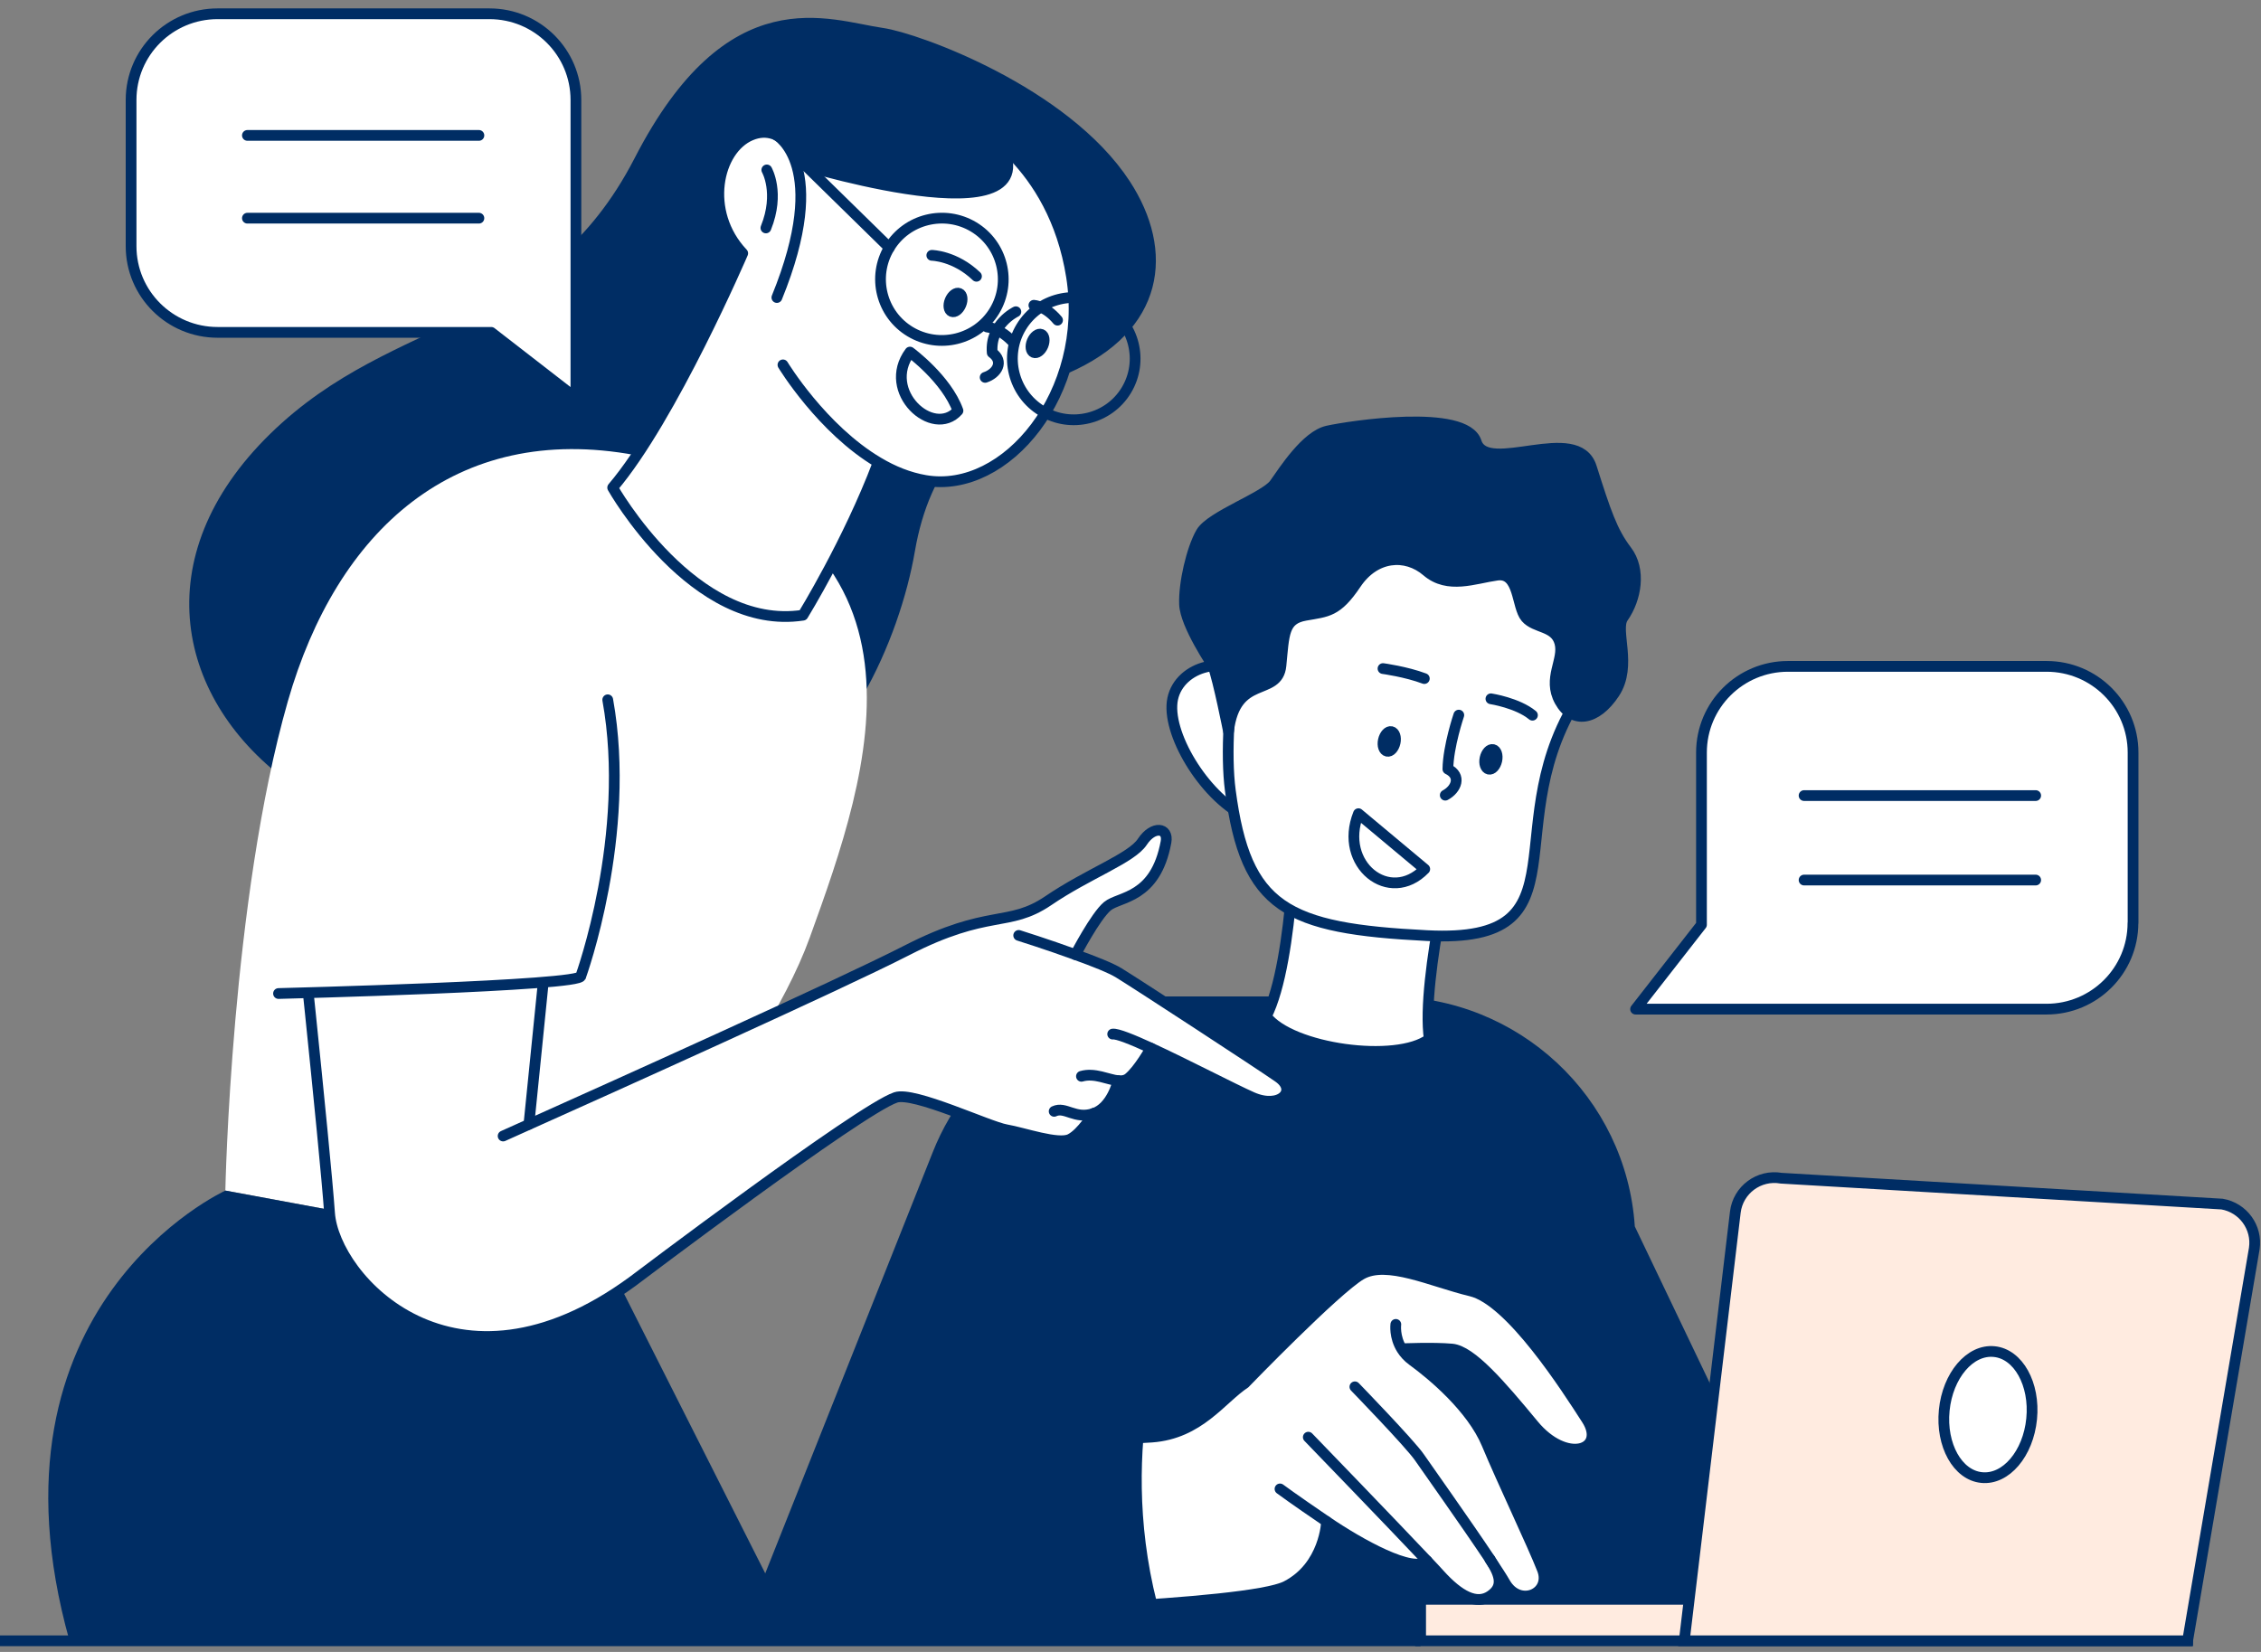
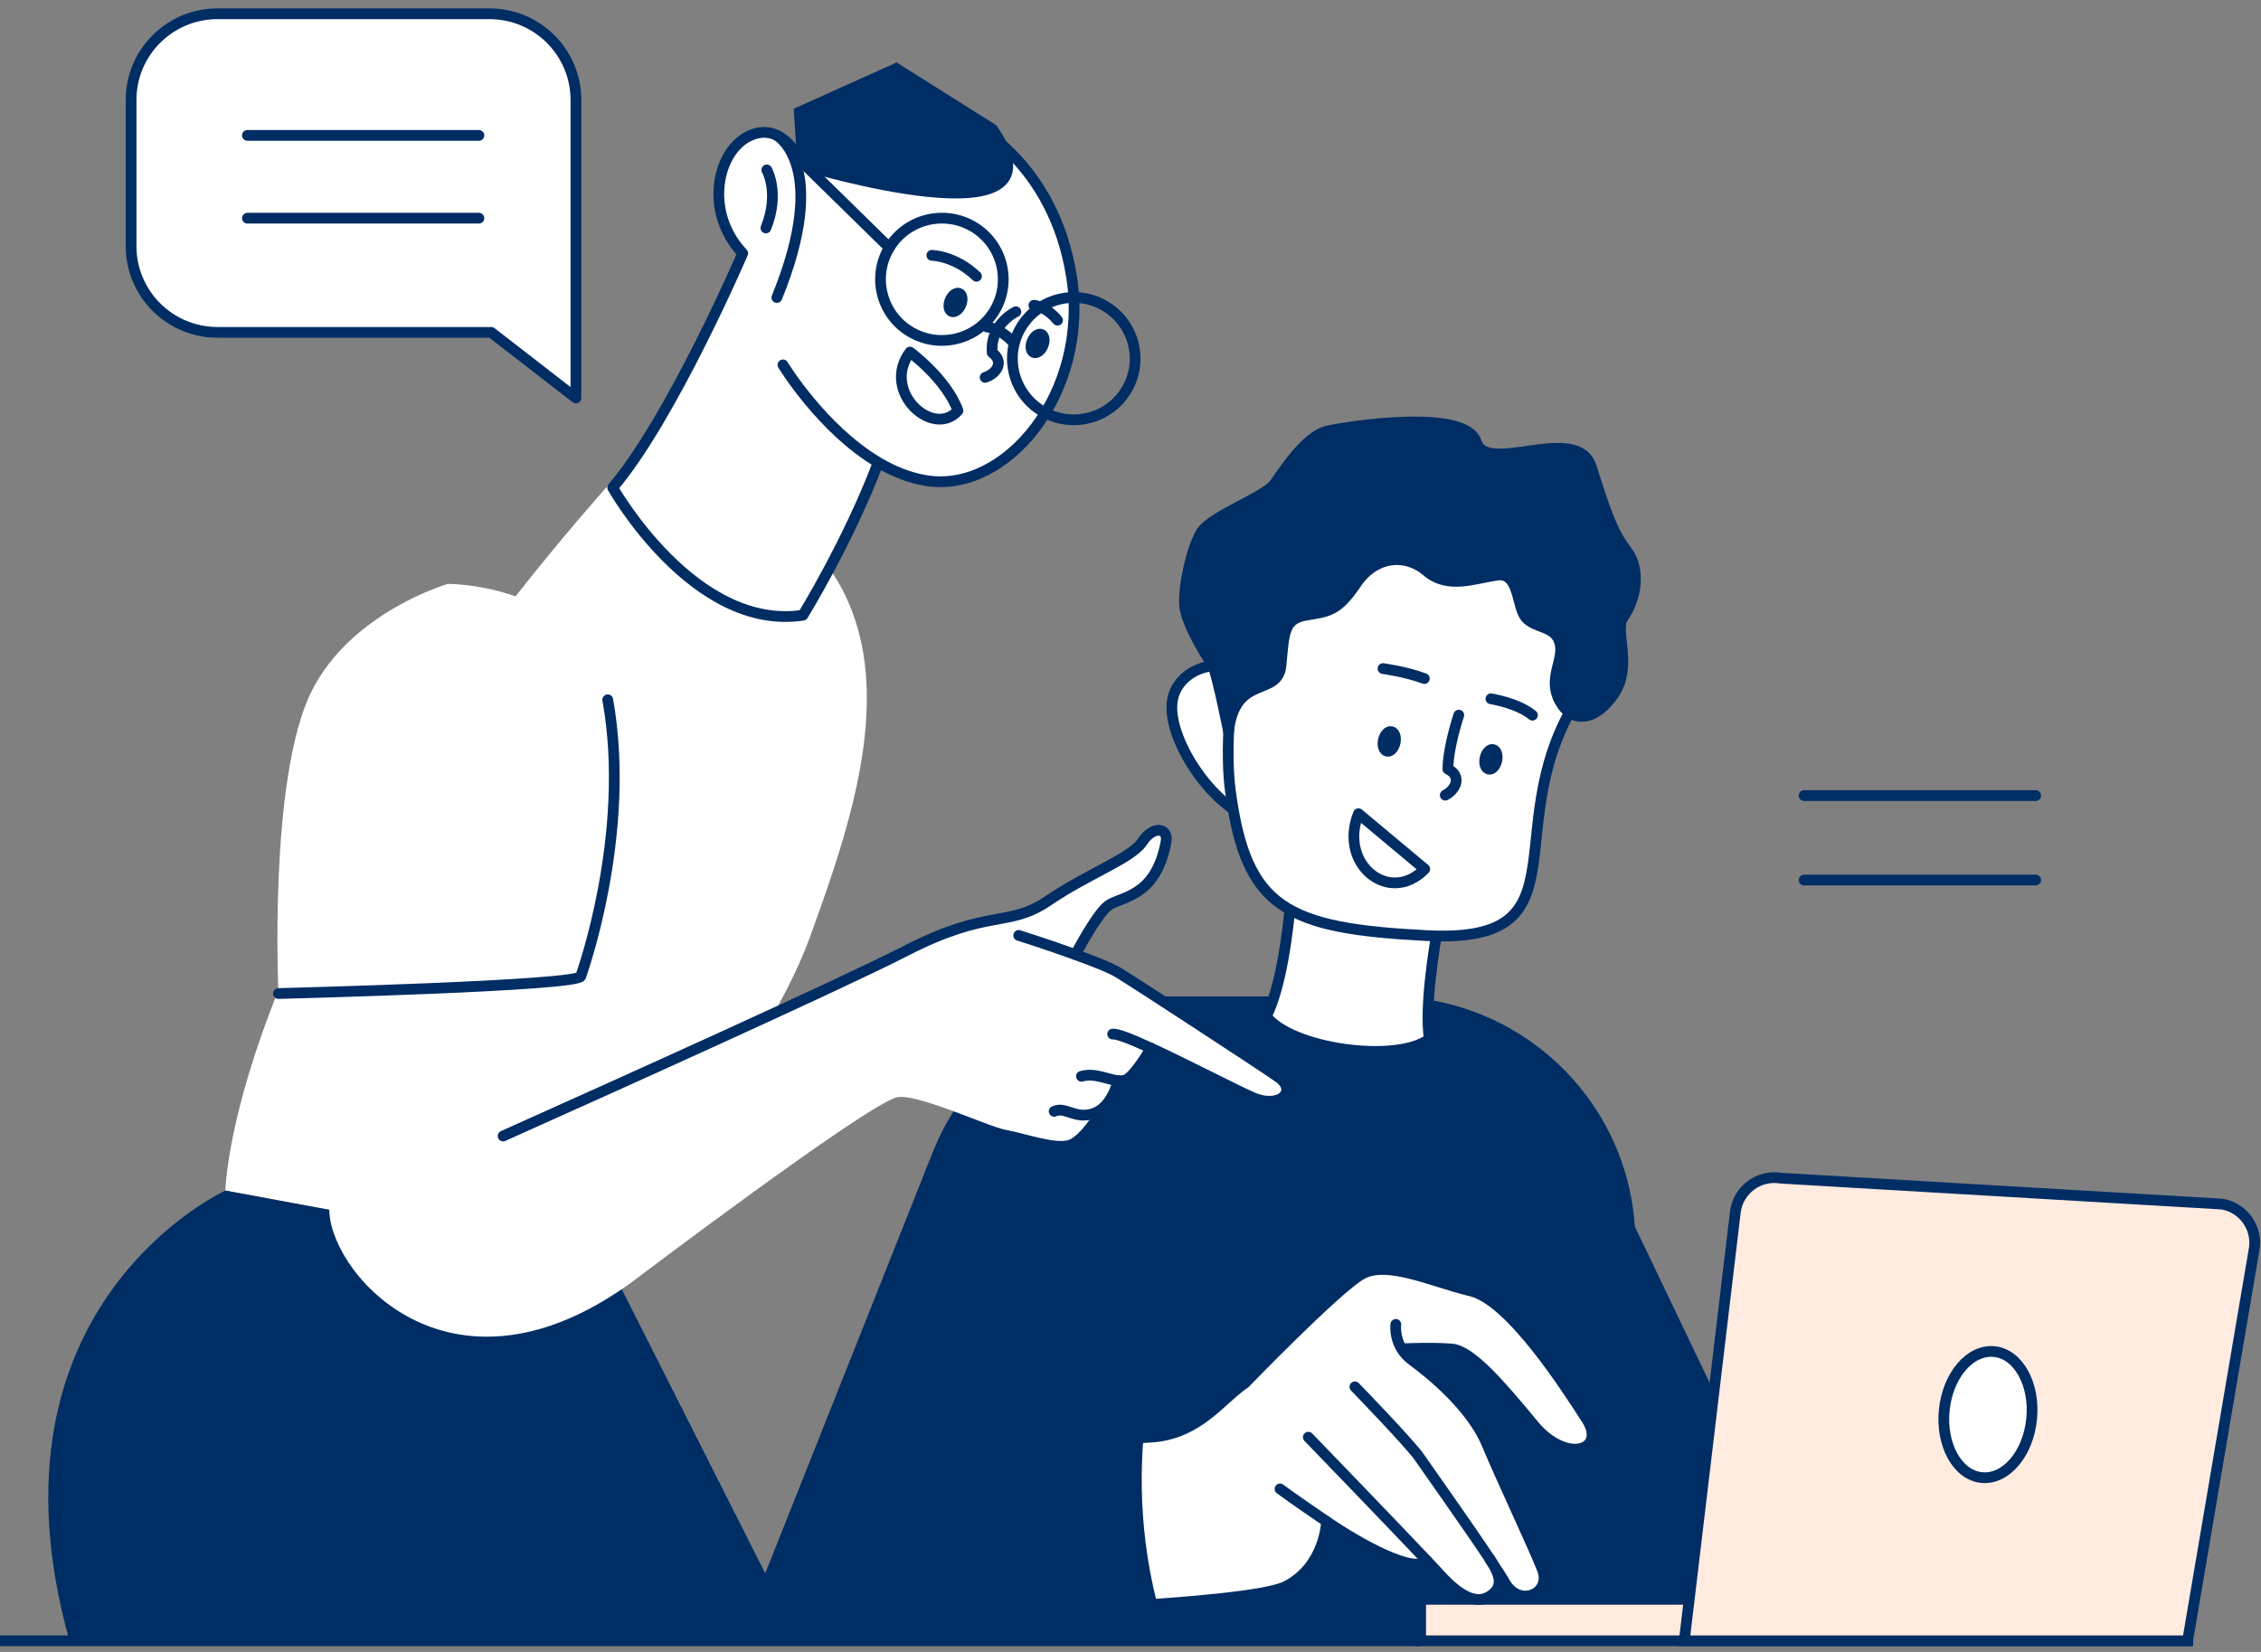
<svg xmlns="http://www.w3.org/2000/svg" width="130" height="95" viewBox="0 0 130 95" fill="none">
  <rect x="0" y="0" width="130" height="95" fill="#808080" stroke="none" />
  <g clip-path="url(#clip0_8917_8397)">
    <path fill-rule="evenodd" clip-rule="evenodd" d="M42.455 94.359H105.395L93.996 70.53C93.502 63.089 87.297 57.304 79.814 57.304H66.846C61.018 57.304 55.778 60.848 53.634 66.251L42.455 94.365V94.359Z" fill="#002D64" />
    <path fill-rule="evenodd" clip-rule="evenodd" d="M72.807 58.451C74.23 60.333 80.29 61.173 82.178 59.754C81.679 56.245 83.875 47.616 83.875 47.616L74.503 46.313C74.503 46.313 74.451 55.225 72.807 58.451Z" fill="white" stroke="#002D64" stroke-width="0.618" stroke-linecap="round" stroke-linejoin="round" />
    <path fill-rule="evenodd" clip-rule="evenodd" d="M72.034 39.132C70.616 37.569 67.833 38.269 67.426 40.186C67.02 42.103 69.193 45.733 71.534 46.909C73.876 48.079 72.028 39.132 72.028 39.132H72.034Z" fill="white" stroke="#002D64" stroke-width="0.618" stroke-linecap="round" stroke-linejoin="round" />
    <path fill-rule="evenodd" clip-rule="evenodd" d="M90.988 39.74C85.8 47.361 91.552 54.287 82.052 53.806C73.936 53.395 71.635 52.231 70.74 45.462C70.194 41.327 71.519 32.456 73.715 30.788C75.911 29.12 81.175 26.977 85.137 29.763C89.1 32.548 93.847 35.542 90.988 39.74Z" fill="white" stroke="#002D64" stroke-width="0.618" stroke-linecap="round" stroke-linejoin="round" />
    <path d="M79.518 38.449C79.518 38.449 80.848 38.629 81.894 39.023" stroke="#002D64" stroke-width="0.618" stroke-miterlimit="10" stroke-linecap="round" />
    <path d="M85.723 40.187C85.723 40.187 87.257 40.424 88.111 41.13" stroke="#002D64" stroke-width="0.618" stroke-miterlimit="10" stroke-linecap="round" />
    <path fill-rule="evenodd" clip-rule="evenodd" d="M79.54 42.566C79.47 42.879 79.569 43.163 79.755 43.203C79.941 43.244 80.144 43.024 80.214 42.711C80.284 42.398 80.185 42.115 79.999 42.074C79.813 42.034 79.61 42.254 79.54 42.566Z" fill="#002D64" stroke="#002D64" stroke-width="0.618" stroke-linecap="round" stroke-linejoin="round" />
    <path fill-rule="evenodd" clip-rule="evenodd" d="M85.386 43.597C85.316 43.91 85.415 44.194 85.601 44.234C85.787 44.275 85.99 44.055 86.06 43.742C86.129 43.429 86.031 43.145 85.845 43.105C85.659 43.064 85.455 43.284 85.386 43.597Z" fill="#002D64" stroke="#002D64" stroke-width="0.618" stroke-linecap="round" stroke-linejoin="round" />
    <path d="M83.876 41.125C83.876 41.125 83.266 42.92 83.249 44.229C84.045 44.617 83.743 45.387 83.098 45.729" stroke="#002D64" stroke-width="0.618" stroke-linecap="round" stroke-linejoin="round" />
    <path fill-rule="evenodd" clip-rule="evenodd" d="M78.106 46.794C76.944 49.712 79.896 52.064 81.918 49.979L78.106 46.794Z" fill="white" stroke="#002D64" stroke-width="0.618" stroke-linecap="round" stroke-linejoin="round" />
    <path d="M81.681 94.359H125.785V91.974H81.681V94.359Z" fill="#FFEBE0" stroke="#002D64" stroke-width="0.618" stroke-miterlimit="10" />
    <path d="M96.84 94.359H125.78L129.614 71.799C129.794 70.588 128.969 69.453 127.761 69.245L102.418 67.757C101.133 67.531 99.925 68.428 99.774 69.72L96.84 94.359Z" fill="#FFEBE0" stroke="#002D64" stroke-width="0.618" stroke-miterlimit="10" />
    <path d="M111.787 81.104C111.59 83.102 112.554 84.839 113.943 84.972C115.332 85.111 116.616 83.6 116.813 81.596C117.011 79.599 116.046 77.861 114.658 77.728C113.269 77.589 111.985 79.1 111.787 81.104Z" fill="white" stroke="#002D64" stroke-width="0.618" stroke-miterlimit="10" />
    <path d="M80.597 77.583L80.632 77.566C80.632 77.566 82.375 77.485 83.485 77.583C84.594 77.687 86.273 79.639 88.168 81.932C90.056 84.225 92.391 83.42 91.229 81.619C90.067 79.818 86.849 74.78 84.571 74.242C82.299 73.697 79.737 72.441 78.267 73.292C76.797 74.143 71.574 79.546 71.574 79.546C70.214 80.45 68.954 82.442 66.229 82.644C63.498 82.853 54.98 82.644 54.98 82.644V92.784C54.98 92.784 71.719 92.367 73.956 91.22C76.193 90.068 76.274 87.497 76.274 87.497C78.174 88.788 81.3 90.537 82.049 89.761C82.363 90.097 82.613 90.358 82.764 90.531C83.915 91.811 84.908 92.309 85.687 91.776C86.442 91.261 86.273 90.612 85.698 89.715C86.064 90.271 86.366 90.734 86.546 91.041C87.377 92.471 89.231 91.643 88.685 90.253C88.138 88.858 86.366 85.134 85.501 83.049C84.635 80.971 82.358 79.066 81.225 78.243C80.946 78.046 80.748 77.815 80.603 77.583H80.597Z" fill="white" />
    <path d="M80.632 77.566C80.632 77.566 82.375 77.485 83.485 77.583C84.594 77.687 86.273 79.639 88.168 81.932C90.056 84.225 92.391 83.42 91.229 81.619C90.067 79.818 86.849 74.78 84.571 74.242C82.299 73.697 79.737 72.441 78.267 73.292C76.797 74.143 71.574 79.546 71.574 79.546C70.214 80.45 68.954 82.442 66.229 82.644C63.498 82.853 54.98 82.644 54.98 82.644V92.784C54.98 92.784 71.719 92.367 73.956 91.22C76.193 90.068 76.274 87.497 76.274 87.497" stroke="#002D64" stroke-width="0.618" stroke-miterlimit="10" stroke-linecap="round" />
    <path d="M85.659 89.651C84.288 87.595 82.028 84.416 81.615 83.814C81.086 83.038 77.902 79.754 77.902 79.754" stroke="#002D64" stroke-width="0.618" stroke-miterlimit="10" stroke-linecap="round" />
    <path d="M80.255 76.164C80.255 76.164 80.157 76.876 80.598 77.583C80.744 77.814 80.941 78.04 81.22 78.243C82.353 79.065 84.63 80.97 85.496 83.049C86.362 85.134 88.14 88.863 88.68 90.253C89.226 91.643 87.373 92.471 86.542 91.041C86.368 90.734 86.066 90.27 85.694 89.715" stroke="#002D64" stroke-width="0.618" stroke-miterlimit="10" stroke-linecap="round" />
    <path d="M85.657 89.651C85.657 89.651 85.687 89.692 85.698 89.715C86.273 90.612 86.448 91.261 85.687 91.776C84.908 92.303 83.92 91.811 82.764 90.531C82.613 90.357 82.363 90.097 82.049 89.761C80.016 87.607 75.223 82.65 75.223 82.65" stroke="#002D64" stroke-width="0.618" stroke-miterlimit="10" stroke-linecap="round" />
    <path d="M82.049 89.761C81.3 90.537 78.174 88.794 76.274 87.497C74.374 86.206 73.596 85.626 73.596 85.626" stroke="#002D64" stroke-width="0.618" stroke-miterlimit="10" stroke-linecap="round" />
    <path d="M50.465 93.936C50.441 93.578 50.424 93.213 50.424 92.842C50.424 83.704 57.861 76.292 67.029 76.292C67.029 76.292 63.915 84.353 67.029 93.931H50.465V93.936Z" fill="#002D64" />
    <path fill-rule="evenodd" clip-rule="evenodd" d="M93.322 35.513C92.811 36.231 93.869 38.275 92.823 39.862C91.777 41.449 90.417 41.645 89.685 40.325C88.959 39.005 89.958 37.963 89.685 36.967C89.412 35.971 88.279 36.15 87.733 35.519C87.187 34.888 87.379 32.896 86.077 33.075C84.782 33.255 83.254 33.892 82.039 32.849C80.825 31.807 79.059 31.946 77.966 33.573C76.874 35.2 76.328 35.16 75.056 35.386C73.783 35.611 73.83 36.469 73.65 38.281C73.469 40.094 71.029 38.739 70.634 42.062C70.634 42.062 70.059 39.138 69.739 38.281C69.739 38.281 68.147 35.93 68.107 34.749C68.06 33.573 68.513 31.581 69.06 30.631C69.606 29.682 72.737 28.593 73.284 27.823C73.83 27.053 75.102 25.061 76.328 24.788C77.554 24.516 84.259 23.474 84.88 25.42C85.502 27.365 90.685 24.291 91.498 26.867C92.317 29.45 92.695 30.579 93.526 31.668C94.357 32.757 94.084 34.43 93.317 35.519L93.322 35.513Z" fill="#002D64" stroke="#002D64" stroke-width="0.618" stroke-linecap="round" stroke-linejoin="round" />
    <path d="M81.678 94.359H0" stroke="#002D64" stroke-width="0.618" stroke-miterlimit="10" />
-     <path d="M50.734 1.915C52.727 2.204 61.216 5.268 64.696 10.589C67.218 14.452 66.695 18.841 61.257 21.192C55.812 23.544 53.157 26.676 52.297 31.656C51.443 36.636 48.254 43.968 43.013 45.913C37.772 47.865 21.754 48.311 16.932 44.842C10.465 40.198 8.641 32.114 15.758 25.165C22.875 18.216 31.503 19.449 36.767 9.229C42.025 -0.986 47.603 1.469 50.734 1.915Z" fill="#002D64" stroke="#002D64" stroke-width="0.618" stroke-miterlimit="10" stroke-linecap="round" />
-     <path d="M12.963 68.468L34.001 72.366C34.001 72.366 43.727 61.745 46.557 53.922C50.014 44.367 54.877 30.649 36.523 26.172C26.163 24.256 19.36 30.516 16.548 40.337C13.288 51.733 12.957 68.468 12.957 68.468H12.963Z" fill="white" />
+     <path d="M12.963 68.468L34.001 72.366C34.001 72.366 43.727 61.745 46.557 53.922C50.014 44.367 54.877 30.649 36.523 26.172C13.288 51.733 12.957 68.468 12.957 68.468H12.963Z" fill="white" />
    <path d="M43.181 7.775C41.246 8.585 40.444 12.164 42.71 14.567C42.71 14.567 38.631 24.053 35.232 28.043C35.232 28.043 39.898 36.335 46.173 35.379C46.173 35.379 48.776 31.152 50.484 26.641L50.507 26.601C51.344 27.099 52.25 27.469 53.203 27.631C57.857 28.43 62.656 22.559 61.604 15.911C60.559 9.269 55.748 7.016 55.748 7.016C52.395 4.428 48.23 7.798 46.15 9.489C46.15 9.489 45.109 6.958 43.169 7.775H43.181Z" fill="white" />
    <path d="M45.017 20.983C45.017 20.983 47.253 24.678 50.513 26.601C51.349 27.099 52.256 27.469 53.209 27.631C57.862 28.43 62.662 22.559 61.61 15.911C60.564 9.269 55.754 7.016 55.754 7.016C52.401 4.428 48.235 7.798 46.155 9.489C46.155 9.489 45.115 6.958 43.175 7.775C41.24 8.585 40.438 12.164 42.704 14.567C42.704 14.567 38.625 24.053 35.227 28.043C35.227 28.043 39.892 36.335 46.167 35.379C46.167 35.379 48.77 31.152 50.478 26.641" stroke="#002D64" stroke-width="0.618" stroke-linecap="round" stroke-linejoin="round" />
    <path d="M44.089 9.772C44.089 9.772 44.85 11.093 44.037 13.108" stroke="#002D64" stroke-width="0.618" stroke-linecap="round" stroke-linejoin="round" />
    <path d="M46.16 9.489C46.16 9.489 61.743 14.244 57.072 7.434L51.529 3.942L45.957 6.449L46.16 9.484V9.489Z" fill="#002D64" stroke="#002D64" stroke-width="0.618" stroke-miterlimit="10" stroke-linecap="round" />
    <path d="M53.576 14.684C53.576 14.684 54.907 14.701 56.144 15.888" stroke="#002D64" stroke-width="0.618" stroke-miterlimit="10" stroke-linecap="round" />
    <path d="M59.445 17.556C59.445 17.556 60.108 17.585 60.805 18.413" stroke="#002D64" stroke-width="0.618" stroke-miterlimit="10" stroke-linecap="round" />
    <path fill-rule="evenodd" clip-rule="evenodd" d="M54.627 17.267C54.505 17.556 54.552 17.846 54.72 17.915C54.895 17.985 55.127 17.811 55.249 17.521C55.371 17.232 55.325 16.942 55.156 16.873C54.987 16.803 54.749 16.977 54.627 17.267Z" fill="#002D64" stroke="#002D64" stroke-width="0.618" stroke-linecap="round" stroke-linejoin="round" />
    <path fill-rule="evenodd" clip-rule="evenodd" d="M59.346 19.623C59.224 19.913 59.27 20.202 59.439 20.271C59.608 20.341 59.846 20.167 59.968 19.878C60.09 19.588 60.043 19.299 59.875 19.229C59.706 19.16 59.468 19.333 59.346 19.623Z" fill="#002D64" stroke="#002D64" stroke-width="0.618" stroke-linecap="round" stroke-linejoin="round" />
    <path d="M58.409 17.927C58.409 17.927 56.91 18.639 57.049 20.284C57.746 20.793 57.322 21.482 56.643 21.702" stroke="#002D64" stroke-width="0.618" stroke-linecap="round" stroke-linejoin="round" />
    <path fill-rule="evenodd" clip-rule="evenodd" d="M55.08 23.619C53.65 25.229 50.641 22.513 52.32 20.248C52.32 20.248 54.423 21.789 55.08 23.619Z" fill="white" stroke="#002D64" stroke-width="0.618" stroke-linecap="round" stroke-linejoin="round" />
    <path d="M51.134 14.243C52.139 12.582 54.312 12.049 55.98 13.05C57.647 14.052 58.182 16.218 57.177 17.88C56.172 19.542 53.999 20.075 52.331 19.073C50.664 18.071 50.129 15.905 51.134 14.243Z" stroke="#002D64" stroke-width="0.618" stroke-miterlimit="10" stroke-linecap="round" />
    <path d="M58.716 18.807C59.721 17.145 61.894 16.612 63.562 17.614C65.229 18.616 65.764 20.782 64.759 22.444C63.754 24.105 61.581 24.638 59.913 23.636C58.246 22.635 57.711 20.469 58.716 18.807Z" stroke="#002D64" stroke-width="0.618" stroke-miterlimit="10" stroke-linecap="round" />
    <path d="M51.134 14.243L46.23 9.437" stroke="#002D64" stroke-width="0.618" stroke-miterlimit="10" stroke-linecap="round" />
-     <path fill-rule="evenodd" clip-rule="evenodd" d="M56.758 18.807C56.758 18.807 57.542 18.87 58.297 19.733L56.758 18.807Z" fill="#002D64" />
    <path d="M56.758 18.807C56.758 18.807 57.542 18.87 58.297 19.733" stroke="#002D64" stroke-width="0.618" stroke-linecap="round" stroke-linejoin="round" />
    <path d="M44.668 7.787C44.668 7.787 47.765 9.507 44.668 17.11" stroke="#002D64" stroke-width="0.618" stroke-miterlimit="10" stroke-linecap="round" />
    <path d="M12.961 68.469C12.961 68.469 -1.424 75.012 3.996 94.359H45.957L34.941 72.54L12.967 68.469H12.961Z" fill="#002D64" />
    <path d="M64.289 62.151C64.26 62.261 63.917 63.68 62.883 64.033C62.883 64.033 62.198 65.191 61.518 65.527C60.838 65.869 58.863 65.156 57.852 64.983C56.841 64.809 52.547 62.771 51.496 63.124C49.427 63.813 36.366 73.704 36.366 73.704C26.123 81.197 19.209 73.53 18.942 69.772C18.675 66.002 16.92 49.504 16.92 49.504L32.02 48.189C31.945 49.602 30.405 64.67 30.405 64.67C34.885 62.666 48.219 56.673 52.129 54.663C56.852 52.237 57.968 53.372 60.269 51.803C62.569 50.233 65.05 49.371 65.678 48.415C66.305 47.46 67.194 47.599 67.037 48.427C66.433 51.704 64.347 51.548 63.668 52.121C62.982 52.695 61.832 54.907 61.832 54.907C62.877 55.283 63.877 55.677 64.33 55.961C65.48 56.667 72.354 61.155 73.492 61.948C74.637 62.742 73.585 63.813 71.993 63.112C70.953 62.655 68.176 61.207 66.166 60.281C66.166 60.281 65.48 61.52 64.882 62.006C64.713 62.139 64.51 62.168 64.284 62.151H64.289Z" fill="white" />
    <path d="M58.572 53.794C58.572 53.794 60.251 54.321 61.837 54.901C62.883 55.277 63.883 55.671 64.336 55.954C65.486 56.661 72.359 61.149 73.498 61.942C74.643 62.735 73.591 63.807 71.999 63.106C70.959 62.649 68.182 61.201 66.172 60.274C65.097 59.782 64.237 59.435 63.976 59.469" stroke="#002D64" stroke-width="0.618" stroke-linecap="round" stroke-linejoin="round" />
    <path d="M66.171 60.28C66.171 60.28 65.486 61.52 64.887 62.006C64.719 62.139 64.515 62.168 64.289 62.151C63.696 62.087 62.929 61.676 62.18 61.896" stroke="#002D64" stroke-width="0.618" stroke-linecap="round" stroke-linejoin="round" />
    <path d="M64.289 62.145C64.26 62.26 63.917 63.679 62.883 64.032C61.808 64.397 61.256 63.604 60.611 63.911" stroke="#002D64" stroke-width="0.618" stroke-linecap="round" stroke-linejoin="round" />
-     <path d="M30.411 64.658C30.411 64.658 31.951 49.591 32.026 48.178L16.926 49.492C16.926 49.492 18.686 65.996 18.948 69.76C19.215 73.518 26.129 81.191 36.372 73.692C36.372 73.692 49.433 63.807 51.501 63.112C52.553 62.759 56.841 64.797 57.858 64.971C58.863 65.145 60.844 65.851 61.524 65.515C62.203 65.18 62.889 64.021 62.889 64.021" stroke="#002D64" stroke-width="0.618" stroke-linecap="round" stroke-linejoin="round" />
    <path d="M61.836 54.901C61.836 54.901 62.986 52.688 63.672 52.115C64.357 51.542 66.437 51.698 67.042 48.421C67.193 47.593 66.31 47.459 65.682 48.409C65.055 49.364 62.58 50.227 60.273 51.797C57.972 53.36 56.857 52.231 52.133 54.657C48.223 56.661 34.895 62.654 30.409 64.664C29.474 65.087 28.928 65.33 28.928 65.33" stroke="#002D64" stroke-width="0.618" stroke-linecap="round" stroke-linejoin="round" />
    <path d="M25.739 33.585C25.739 33.585 20.202 35.183 17.918 39.746C15.42 44.744 16.012 57.136 16.012 57.136C16.012 57.136 33.571 56.696 33.396 56.129C33.396 56.129 36.342 48.004 34.942 40.244C33.727 33.51 25.739 33.579 25.739 33.579V33.585Z" fill="white" />
    <path d="M16.014 57.136C16.014 57.136 33.572 56.696 33.397 56.128C33.397 56.128 36.343 48.004 34.943 40.244" stroke="#002D64" stroke-width="0.618" stroke-linecap="round" stroke-linejoin="round" />
    <path d="M28.14 0.792H12.511C9.762 0.792 7.537 3.009 7.537 5.748V14.157C7.537 16.896 9.762 19.114 12.511 19.114H28.14C28.174 19.114 28.209 19.114 28.244 19.114L33.113 22.889V5.748C33.113 3.009 30.888 0.792 28.14 0.792Z" fill="white" stroke="#002D64" stroke-width="0.618" stroke-linecap="round" stroke-linejoin="round" />
    <path d="M27.535 7.787H14.225" stroke="#002D64" stroke-width="0.618" stroke-linecap="round" stroke-linejoin="round" />
    <path d="M27.535 12.547H14.225" stroke="#002D64" stroke-width="0.618" stroke-linecap="round" stroke-linejoin="round" />
-     <path d="M122.644 53.077V43.279C122.644 40.54 120.419 38.322 117.671 38.322H102.803C100.054 38.322 97.829 40.54 97.829 43.279V53.077C97.829 53.111 97.829 53.146 97.829 53.181L94.041 58.034H117.665C120.413 58.034 122.638 55.816 122.638 53.077H122.644Z" fill="white" stroke="#002D64" stroke-width="0.618" stroke-linecap="round" stroke-linejoin="round" />
    <path d="M117.045 45.752H103.729" stroke="#002D64" stroke-width="0.618" stroke-linecap="round" stroke-linejoin="round" />
    <path d="M117.045 50.61H103.729" stroke="#002D64" stroke-width="0.618" stroke-linecap="round" stroke-linejoin="round" />
  </g>
  <defs>
    <clipPath id="clip0_8917_8397">
      <rect width="130" height="94.286" fill="white" transform="translate(0 0.433)" />
    </clipPath>
  </defs>
</svg>